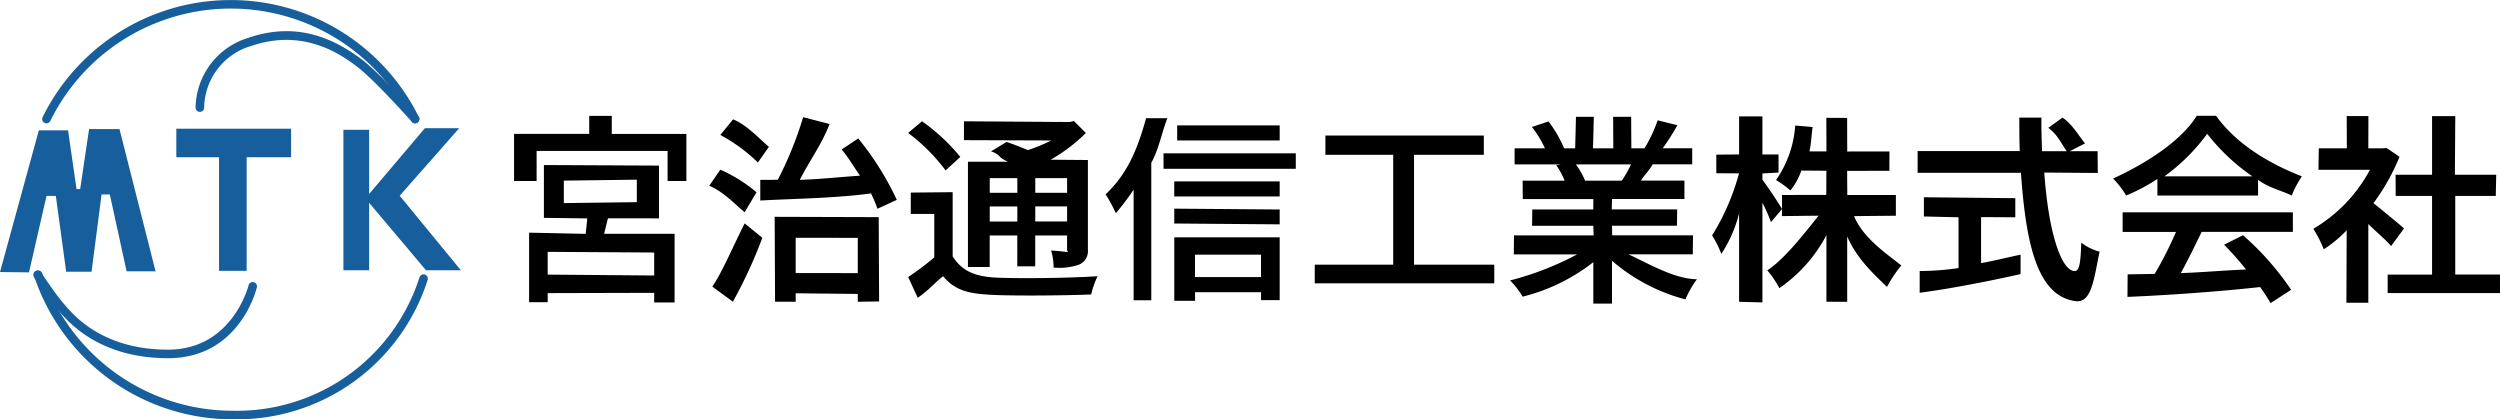
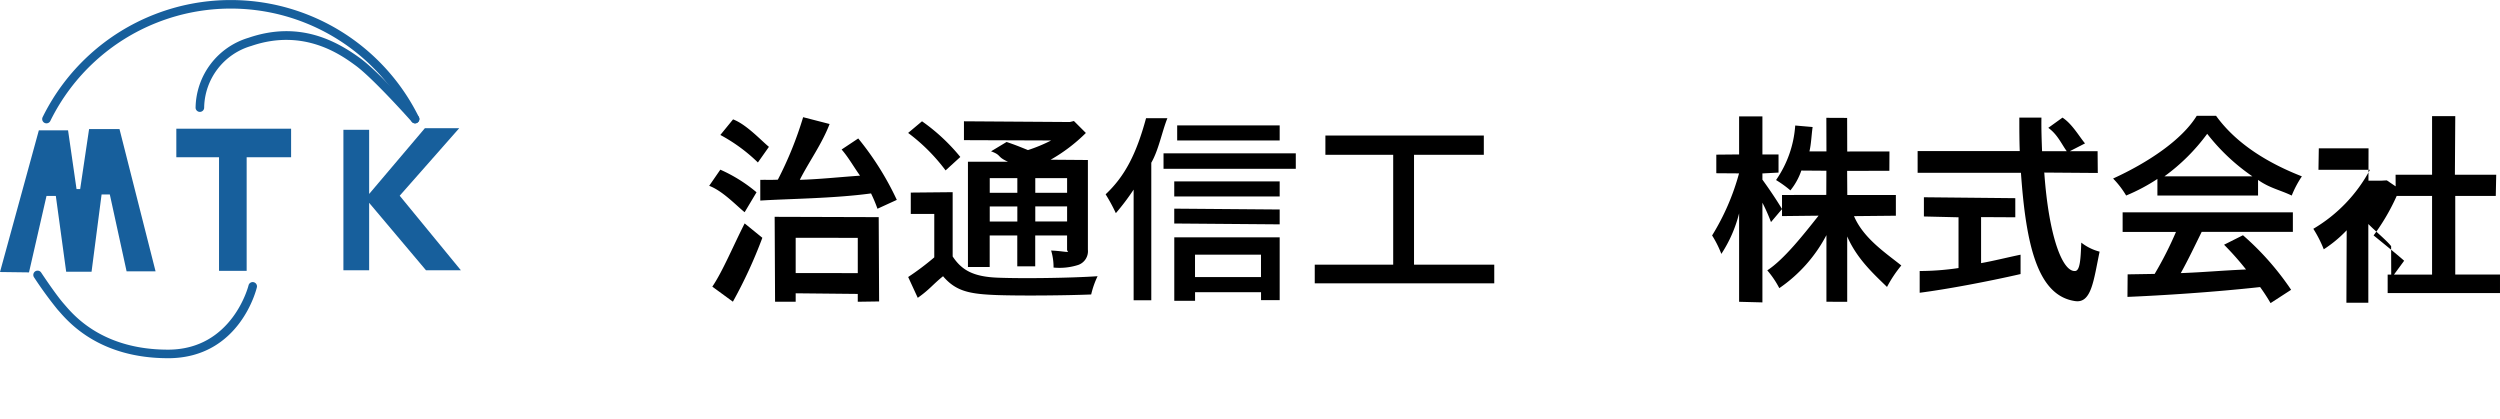
<svg xmlns="http://www.w3.org/2000/svg" width="344.824" height="57.837" viewBox="0 0 344.824 57.837">
  <g id="ロゴ_社名" data-name="ロゴ+社名" transform="translate(9988 17440.98)">
    <g id="b" transform="translate(-9988 -17440.98)">
      <g id="c">
        <g id="グループ_8" data-name="グループ 8">
          <path id="パス_613" data-name="パス 613" d="M0,60.639,5.359,41.094H9.387l1.17,8.108h.5l1.231-8.282h4.193l4.976,19.623H17.461l-2.314-10.6H14.011L12.628,60.6h-3.5L7.7,50.142H6.416L4,60.691Z" transform="translate(0 -23.12)" fill="#175f9c" />
          <path id="パス_614" data-name="パス 614" d="M71.74,40.81H55.91v3.937H61.8V60.415H65.61V44.747H71.74Z" transform="translate(-31.589 -23.058)" fill="#175f9c" />
          <path id="パス_615" data-name="パス 615" d="M125.089,60.237l-8.435-10.279,8.213-9.318H120.13l-7.691,9.074V40.862h-3.55V60.237h3.55v-9.3l7.839,9.3Z" transform="translate(-61.523 -22.962)" fill="#175f9c" />
          <path id="パス_616" data-name="パス 616" d="M64.819,17.013a.594.594,0,0,1-.531-.331,27.74,27.74,0,0,0-49.786,0,.591.591,0,1,1-1.061-.522,28.92,28.92,0,0,1,51.9,0,.594.594,0,0,1-.27.792.56.56,0,0,1-.261.061Z" transform="translate(-7.561)" fill="#175f9c" />
-           <path id="パス_617" data-name="パス 617" d="M38.185,106.252A28.876,28.876,0,0,1,10.75,86.468a.592.592,0,0,1,1.122-.374,27.693,27.693,0,0,0,26.313,18.975A26.433,26.433,0,0,0,63.907,86.686a.592.592,0,1,1,1.122.374,27.62,27.62,0,0,1-26.844,19.192Z" transform="translate(-6.056 -48.414)" fill="#175f9c" />
          <path id="パス_618" data-name="パス 618" d="M92.3,22.6a.58.58,0,0,1-.444-.2c-.052-.061-5.316-5.99-7.8-7.8-1.936-1.414-7.077-5.172-14.351-2.68A9.006,9.006,0,0,0,63.2,20.4a.592.592,0,1,1-1.183.052,10.222,10.222,0,0,1,7.3-9.657c7.043-2.414,12.18.465,15.434,2.845,2.584,1.888,7.769,7.726,7.987,7.974a.592.592,0,0,1-.444.983Z" transform="translate(-35.04 -5.584)" fill="#175f9c" />
          <path id="パス_619" data-name="パス 619" d="M29.174,97.922c-9.4,0-13.646-4.881-15.042-6.486l-.2-.222A53.058,53.058,0,0,1,10.7,86.782a.591.591,0,1,1,.987-.648c.022.03,1.988,3.01,3.128,4.3l.2.231c1.3,1.505,5.281,6.077,14.146,6.077s11.088-8.765,11.11-8.857a.59.59,0,1,1,1.153.257c-.022.1-2.288,9.783-12.263,9.783Z" transform="translate(-5.993 -48.515)" fill="#175f9c" />
        </g>
      </g>
    </g>
    <g id="b-2" data-name="b" transform="translate(-9917.095 -17425.012)">
      <g id="c-2" data-name="c" transform="translate(0 0)">
        <g id="グループ_9" data-name="グループ 9">
-           <path id="パス_620" data-name="パス 620" d="M23.768,6.878v6.5H21.176V9.227H3.11v4.15H0v-6.5H10.366V4.39h3.11V6.878ZM12.95,18.527c-.2.718-.361,1.466-.526,2.131h9.718v9.47H19.327V28.8l-14.69.039v1.248l-2.562.009V20.5l7.8.165c.083-.692.165-1.44.222-2.131l-5.981-.078V11.172l15.873.078v7.278H12.946Zm6.377,4.711-14.69-.091v3.136l14.69.126ZM6.864,16.422l10.066-.13v-3.1l-10.066.13v3.1Z" transform="translate(0 -4.377)" />
          <path id="パス_621" data-name="パス 621" d="M66.759,17.917c-1.135-.913-3.036-2.949-4.889-3.641l1.536-2.227A20.741,20.741,0,0,1,68.4,15.167l-1.64,2.749ZM62.3,28.187c1.44-2.131,2.858-5.572,4.463-8.726l2.44,1.984a65.023,65.023,0,0,1-4.063,8.813L62.3,28.182Zm6.294-17.126a23,23,0,0,0-5.185-3.8L65.163,5.11C66.99,5.8,68.947,7.938,70.109,8.9l-1.522,2.158ZM82.428,7.742a40.225,40.225,0,0,1,5.32,8.474l-2.667,1.222a19.733,19.733,0,0,0-.887-2.114c-5.1.7-11.488.74-15.277.987V13.458c.8-.026,1.453.022,2.423-.03A50.147,50.147,0,0,0,74.829,4.81l3.65.94c-1.079,2.793-2.836,5.181-4.111,7.7,2.549-.065,5.581-.387,8.308-.574-.887-1.244-1.6-2.532-2.54-3.61l2.288-1.522ZM70.9,18.552l14.351.044.057,11.628-2.945.043V29.187L73.8,29.1v1.161H70.957L70.9,18.556Zm2.9,2.893v4.863l8.565.009V21.453Z" transform="translate(-34.957 -4.614)" />
          <path id="パス_622" data-name="パス 622" d="M131.088,24.695c1.266,1.936,2.906,2.793,6.147,2.932,3.328.139,10.105.057,13.846-.2a12.158,12.158,0,0,0-.883,2.519c-3.389.139-9.574.2-12.993.083-3.654-.139-5.642-.47-7.438-2.6-1.414,1.135-1.84,1.818-3.489,2.98l-1.322-2.871a36.568,36.568,0,0,0,3.6-2.71V18.839h-3.241V15.894l5.777-.057V24.69Zm-.97-11.858a25.33,25.33,0,0,0-5.168-5.172l1.914-1.605a26.3,26.3,0,0,1,5.285,4.92l-2.031,1.853ZM149.745,11.4V23.777a2.008,2.008,0,0,1-1.348,2.1,8.457,8.457,0,0,1-3.389.357,7.867,7.867,0,0,0-.335-2.349c1.235.057,1.84.191,2.2.191.322,0,0,0,0-.331V21.81H142.48v4.259h-2.475V21.81H136.2v4.35h-3V11.636h5.516c-1.592-.718-.822-.883-2.327-1.435l2.14-1.288c1.148.387,1.653.592,2.949,1.118a21.784,21.784,0,0,0,3.2-1.327L132.649,8.66v-2.6l14.607.1.561-.139,1.649,1.649a22.941,22.941,0,0,1-4.859,3.689m-8.4,2.549v2.018h3.806V13.9h-3.806Zm3.806,5.977V17.808h-3.806v2.079h3.806Zm6.864-5.981h-4.389v2.018h4.389Zm0,5.977V17.8h-4.389v2.075Z" transform="translate(-70.597 -5.298)" />
          <path id="パス_623" data-name="パス 623" d="M196.092,5.12c-.748,1.853-1.2,4.376-2.223,6.147V30.241h-2.436V14.973a32.456,32.456,0,0,1-2.453,3.249,24.215,24.215,0,0,0-1.409-2.6c2.71-2.545,4.259-5.655,5.577-10.5h2.945ZM213.8,9.966V12.1H195.557V9.966ZM197.036,21.559h14.542v8.661h-2.571v-1.1h-9.1v1.192H197.04V21.563Zm14.542-5.642H197.036V13.842h14.542ZM197.036,17.6l14.542.117v2.049l-14.542-.117Zm14.542-9.4H197.44V6.116h14.137V8.191ZM199.9,23.951v3.084H209V23.951Z" transform="translate(-105.977 -4.789)" />
          <path id="パス_624" data-name="パス 624" d="M278.64,28.438v2.575H253.88V28.438H264.7V13.278h-9.352V10.62H277.2v2.658h-9.627v15.16Z" transform="translate(-143.442 -7.897)" />
-           <path id="パス_625" data-name="パス 625" d="M332.169,23.665c2.706,1.244,6.316,3.4,9.426,3.428a13.99,13.99,0,0,0-1.588,2.78,25.236,25.236,0,0,1-10.127-5.329v5.907h-2.575V24.739a26.1,26.1,0,0,1-9.748,4.759,11.9,11.9,0,0,0-1.727-2.24,41.624,41.624,0,0,0,9.244-3.593h-8.739l.03-2.619H327.34l-.03-1.322h-8.452l.03-2.258H327.3l.009-1.427h-9.731l-.026-2.545h5.8a10.684,10.684,0,0,0-1.161-2.131l.679-.113h-6.421V9.04h4.185a14.2,14.2,0,0,0-1.8-2.945l2.292-.766a16.955,16.955,0,0,1,2.149,3.706H324.8l.113-4.346h2.462l-.113,4.346h2.8l-.026-4.346h2.488l.026,4.346h1.818a20.75,20.75,0,0,0,1.814-3.863l2.714.679a30.183,30.183,0,0,1-2.023,3.18h4.072v2.21h-5.459c-.539.966-1.131,1.449-1.614,2.245h6V16.03H329.88l-.03,1.427h9.022l-.03,2.258H329.88l.03,1.322h11.145l-.03,2.619h-8.852ZM324.9,11.25a10.836,10.836,0,0,1,1.27,2.245h5.068a18.507,18.507,0,0,0,1.275-2.245H324.9Z" transform="translate(-178.444 -4.546)" />
          <path id="パス_626" data-name="パス 626" d="M388,19.142a24.9,24.9,0,0,0-1.183-2.671v13.75l-3.215-.083v-12.2a18.391,18.391,0,0,1-2.449,5.594,14.492,14.492,0,0,0-1.275-2.545,32.465,32.465,0,0,0,3.715-8.561l-3.136-.022V9.842l3.145-.03V4.57h3.215V9.816h2.223v2.5l-2.223.117v.857c.483.661,1.718,2.406,2.706,4.054L388,19.142Zm11.449-.826c1.3,3.071,4.393,5.1,6.525,6.812a17.191,17.191,0,0,0-1.971,2.962c-1.853-1.8-4.163-3.9-5.49-6.969v9.022l-2.867-.013V20.943a20.254,20.254,0,0,1-6.5,7.312,12.771,12.771,0,0,0-1.657-2.453c2.327-1.527,4.955-4.876,7.073-7.543l-5.042.057v-2.91l6.107-.013.013-3.332-3.454-.026a8.9,8.9,0,0,1-1.509,2.736,15.209,15.209,0,0,0-1.979-1.427,14.992,14.992,0,0,0,2.645-7.521l2.4.209c-.165,1.135-.191,2.305-.439,3.358h2.345l-.013-4.628,2.867.013.013,4.633,5.825-.009-.013,2.671-5.825.009.022,3.332h6.7v2.854l-5.785.057Z" transform="translate(-214.633 -4.479)" />
          <path id="パス_627" data-name="パス 627" d="M462.51,12.522c.609,8.713,2.493,13.746,4.272,13.576.661-.061.748-1.662.831-3.915a6.945,6.945,0,0,0,2.527,1.248c-.827,3.954-1.114,7.134-3.354,6.821-5.207-.731-6.8-7.747-7.495-17.7H445.04v-3h14.085c-.057-1.575-.057-3.006-.057-4.611h3.049c-.026,1.605.03,3.088.087,4.637h7.66l.026,3-7.382-.057Zm-8.722,12.493c1.827-.331,3.593-.779,5.451-1.166V26.52c-4.594,1.053-10.222,2.105-13.916,2.58v-3a36.57,36.57,0,0,0,5.359-.409v-7l-4.776-.113V15.928l12.606.126V18.69l-4.72-.026v6.36ZM465.019,4.94c1.357.887,2.31,2.614,3.11,3.558l-2.4,1.231c-.774-.97-1.309-2.406-2.667-3.376l1.957-1.409Z" transform="translate(-251.448 -4.688)" />
          <path id="パス_628" data-name="パス 628" d="M513.127,13.077a25.517,25.517,0,0,1-4.307,2.284,12.38,12.38,0,0,0-1.8-2.345c4.733-2.158,9.466-5.281,11.541-8.656h2.658c2.932,4.067,7.526,6.669,11.841,8.356a13.957,13.957,0,0,0-1.4,2.649c-1.605-.774-3.041-1.022-4.646-2.158v2.158H513.132V13.082Zm-4.8,4.6h23.49v2.7H519.239c-.914,1.853-1.892,3.915-2.884,5.685,3.071-.109,5.62-.357,9-.5a40.314,40.314,0,0,0-3.028-3.415l2.606-1.309a38.373,38.373,0,0,1,6.642,7.525L528.74,30.2a26.257,26.257,0,0,0-1.44-2.214c-6.529.718-13.6,1.161-18.3,1.357l.026-3.11,3.728-.061a49.593,49.593,0,0,0,2.941-5.794h-7.36v-2.7Zm17.9-4.968A27.755,27.755,0,0,1,520,6.848a26.854,26.854,0,0,1-5.894,5.864Z" transform="translate(-286.467 -4.36)" />
-           <path id="パス_629" data-name="パス 629" d="M581.241,22.4c-.635-.8-2.01-1.918-3.145-3.054V30.208h-3.023l.039-10a17.177,17.177,0,0,1-3.162,2.627,16.889,16.889,0,0,0-1.44-2.827,20.881,20.881,0,0,0,7.808-8.134h-7.1l.048-2.962h3.867l-.017-4.454h2.993l-.013,4.454h1.8l.735-.039,1.766,1.2a29.212,29.212,0,0,1-3.589,6.394c1.3,1.053,3.576,2.91,4.211,3.493l-1.779,2.423Zm15.016,3.928v2.545H580.763V26.323h6.125V15.474h-5.015l-.017-2.928h5.033V4.464h3.2l-.052,8.082h5.7l-.061,2.928h-5.59V26.319h6.168Z" transform="translate(-322.339 -4.417)" />
+           <path id="パス_629" data-name="パス 629" d="M581.241,22.4c-.635-.8-2.01-1.918-3.145-3.054V30.208h-3.023l.039-10a17.177,17.177,0,0,1-3.162,2.627,16.889,16.889,0,0,0-1.44-2.827,20.881,20.881,0,0,0,7.808-8.134h-7.1l.048-2.962h3.867h2.993l-.013,4.454h1.8l.735-.039,1.766,1.2a29.212,29.212,0,0,1-3.589,6.394c1.3,1.053,3.576,2.91,4.211,3.493l-1.779,2.423Zm15.016,3.928v2.545H580.763V26.323h6.125V15.474h-5.015l-.017-2.928h5.033V4.464h3.2l-.052,8.082h5.7l-.061,2.928h-5.59V26.319h6.168Z" transform="translate(-322.339 -4.417)" />
        </g>
      </g>
    </g>
  </g>
</svg>